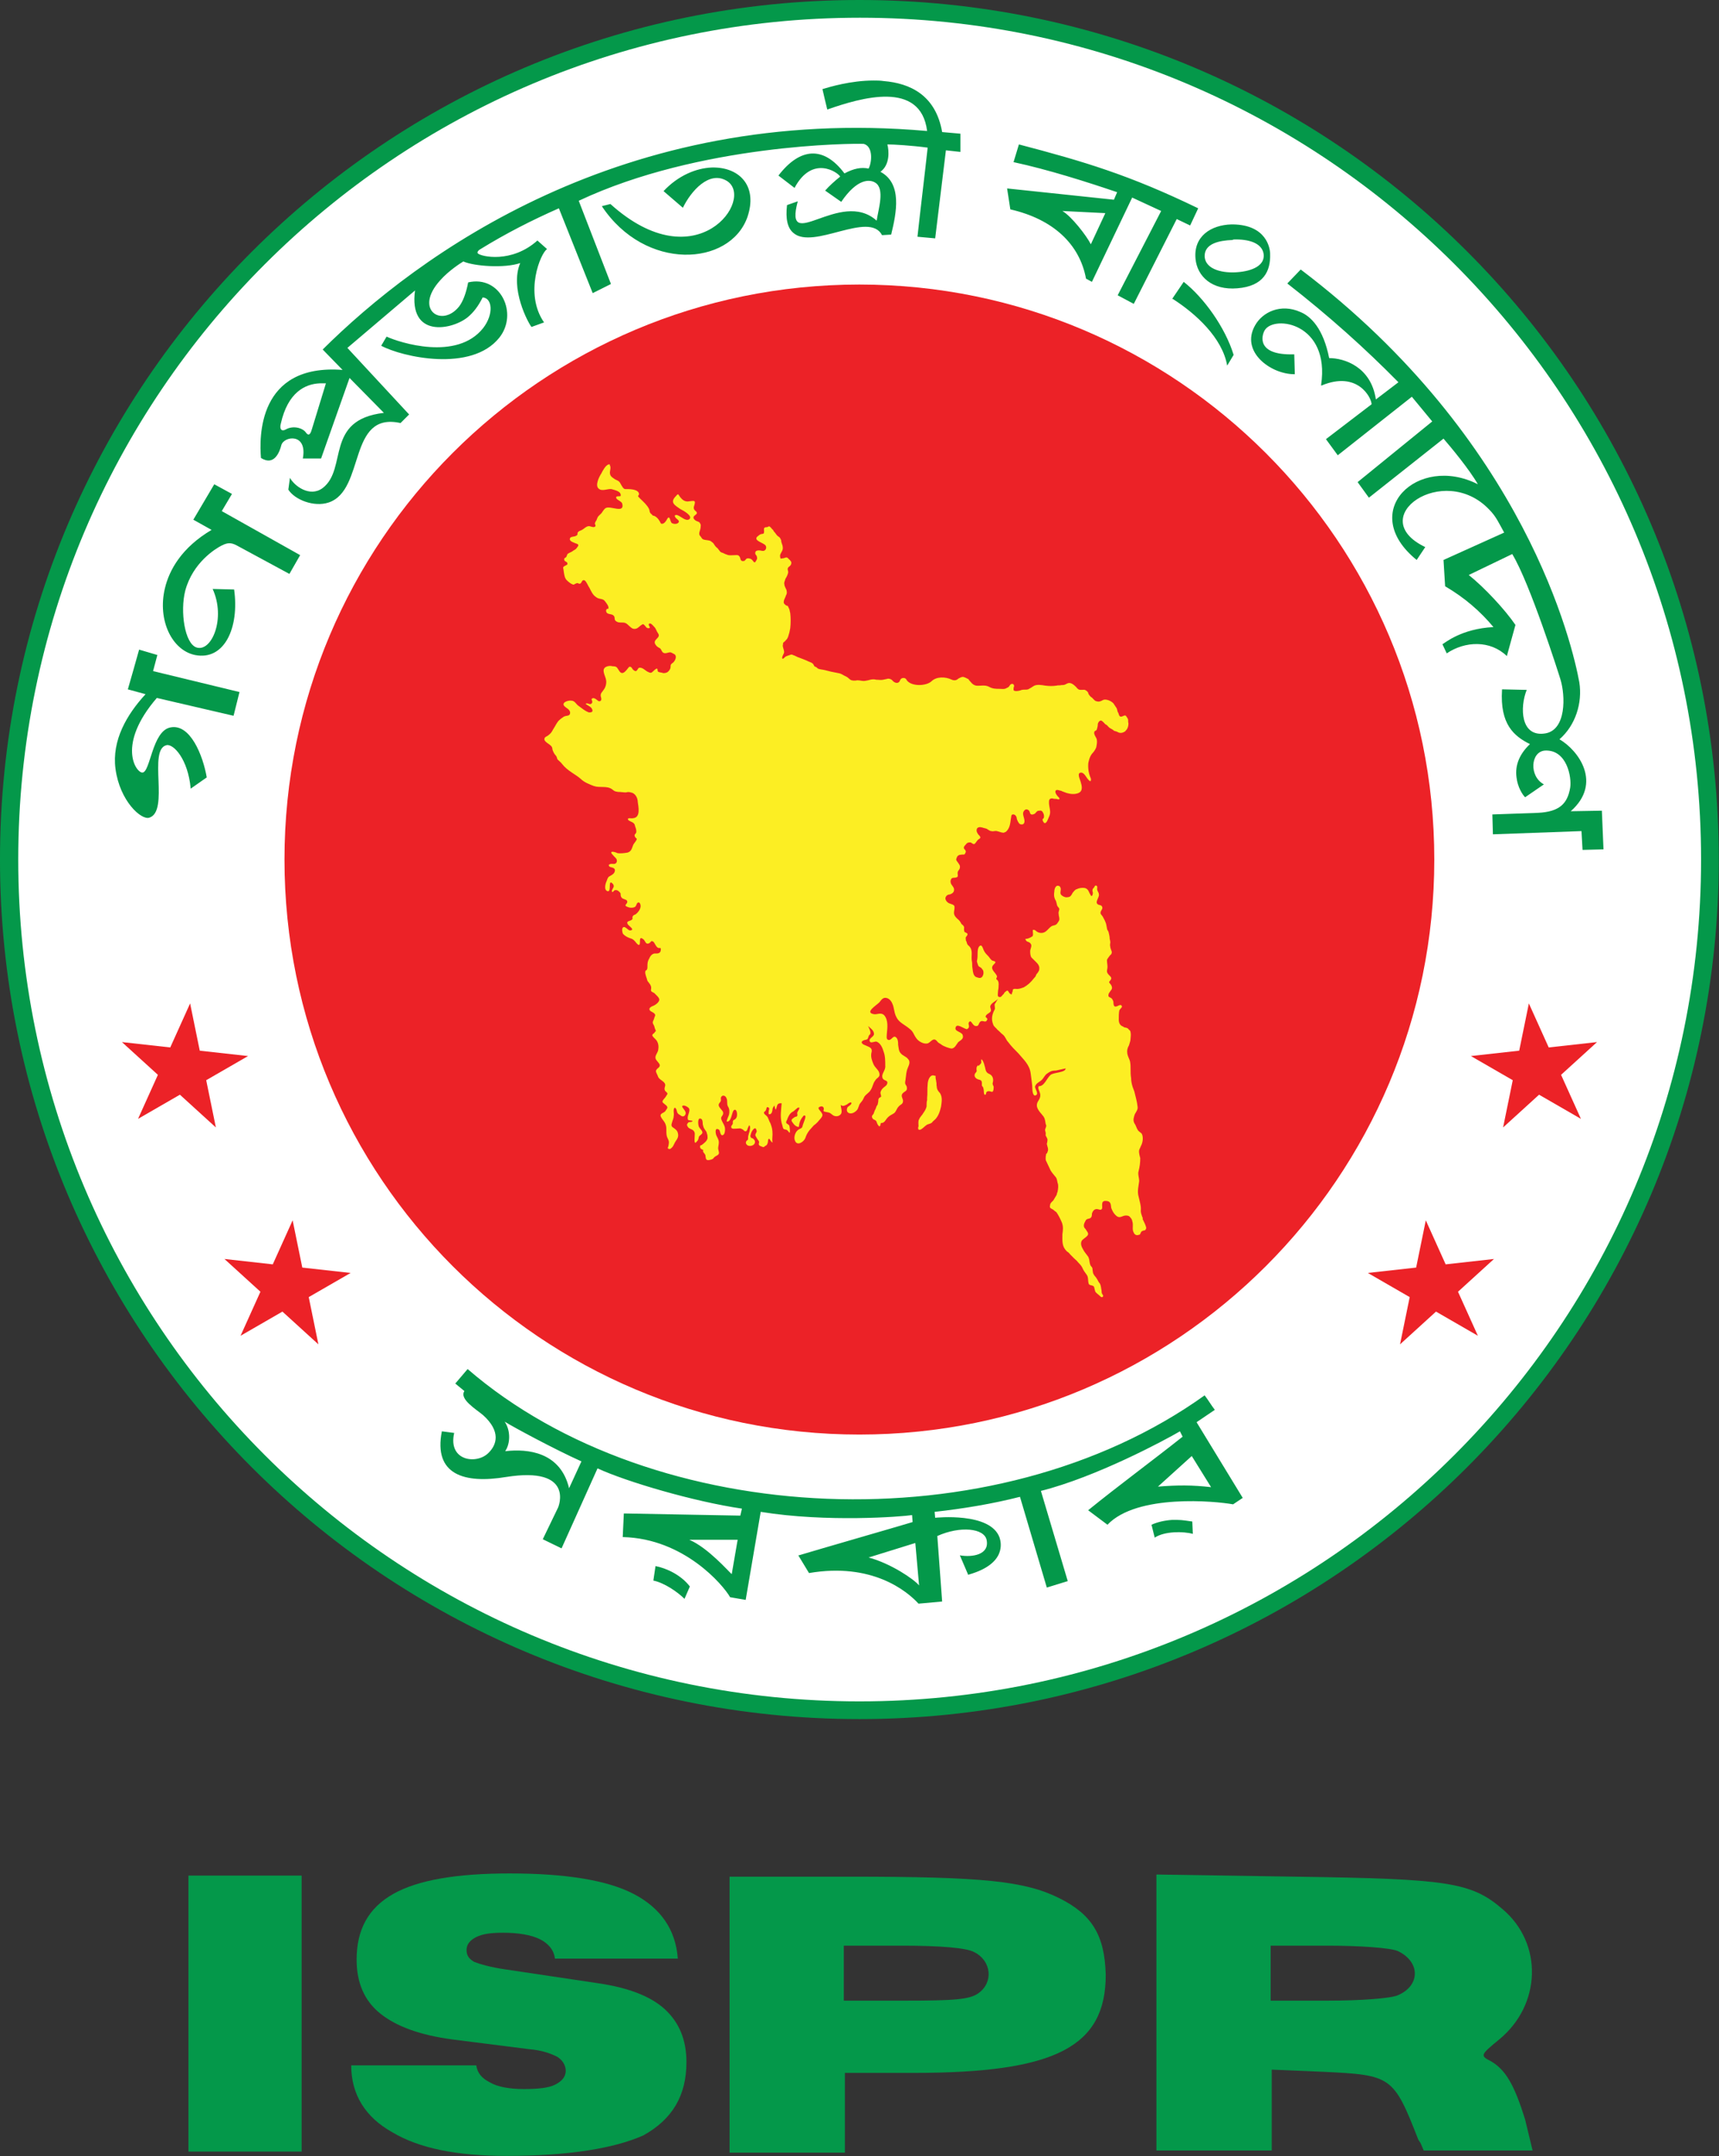
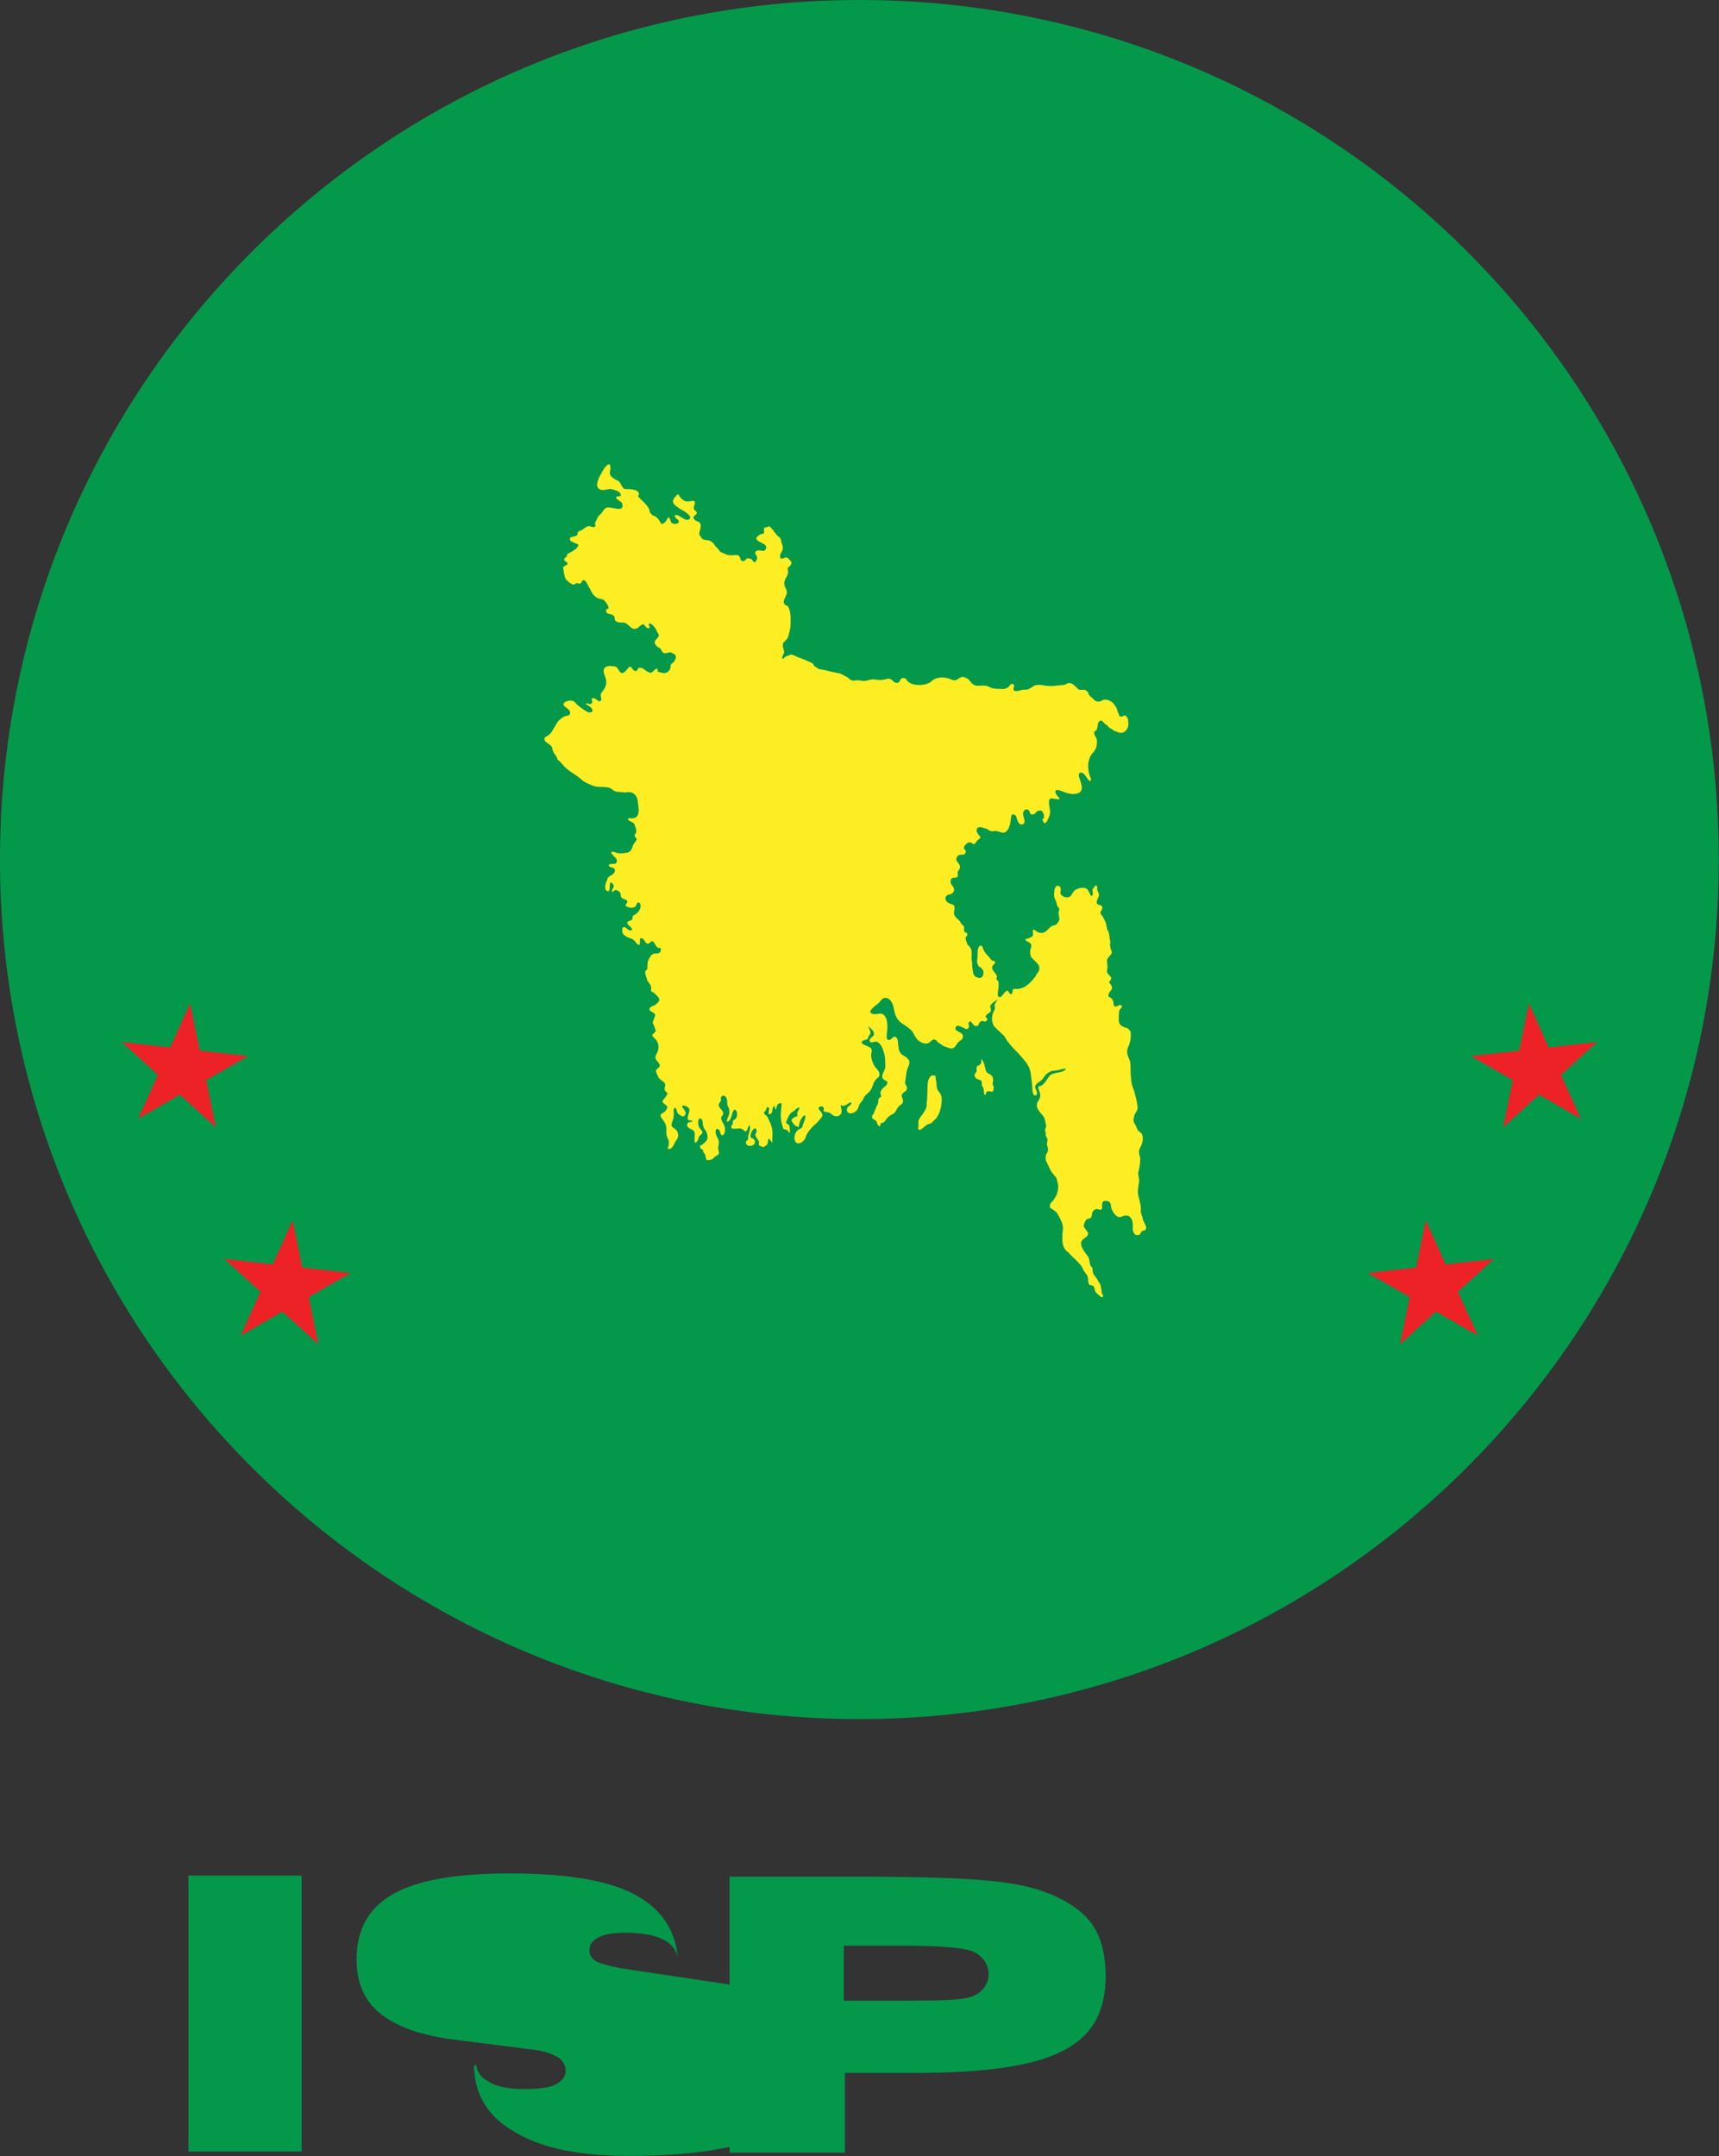
<svg xmlns="http://www.w3.org/2000/svg" xmlns:ns1="http://sodipodi.sourceforge.net/DTD/sodipodi-0.dtd" xmlns:ns2="http://www.inkscape.org/namespaces/inkscape" version="1.1" id="Layer_1" x="0px" y="0px" viewBox="0 0 79.739 100" xml:space="preserve" ns1:docname="ISPR.svg" width="79.739" height="100" ns2:version="1.0.2-2 (e86c870879, 2021-01-15)">
  <rect x="0" y="0" width="79.739" height="100" fill="#333333" stroke="none" />
  <defs id="defs79" />
  <ns1:namedview pagecolor="#ffffff" bordercolor="#666666" borderopacity="1" objecttolerance="10" gridtolerance="10" guidetolerance="10" ns2:pageopacity="0" ns2:pageshadow="2" ns2:window-width="1920" ns2:window-height="991" id="namedview77" showgrid="false" ns2:zoom="4.1" ns2:cx="79.734844" ns2:cy="99.97612" ns2:window-x="-9" ns2:window-y="-9" ns2:window-maximized="1" ns2:current-layer="Layer_1" />
  <style type="text/css" id="style48">
	.st0{fill-rule:evenodd;clip-rule:evenodd;fill:#04984A;}
	.st1{fill-rule:evenodd;clip-rule:evenodd;fill:#FFFFFF;}
	.st2{fill-rule:evenodd;clip-rule:evenodd;fill:#EC2227;}
	.st3{fill-rule:evenodd;clip-rule:evenodd;fill:#FCEE23;}
	.st4{fill:#04984A;}
</style>
  <g id="g74" transform="matrix(0.5,0,0,0.5,-0.008,-0.012)">
    <g id="layer1" transform="translate(-10.583,-10.583)">
      <g id="g38" transform="matrix(0.498,0,0,0.498,5.577,5.577)">
        <g id="g37">
          <g id="g5" transform="translate(337.482)">
            <path id="path1" class="st0" d="m -7.2,170.2 c 0,88.4 -71.7,160.1 -160.1,160.1 -88.4,0 -160.1,-71.7 -160.1,-160.1 0,-88.4 71.7,-160.1 160.1,-160.1 88.5,0 160.1,71.6 160.1,160.1 z" />
-             <path id="path4" class="st1" d="m -10.5,170.2 c 0,86.6 -70.2,156.8 -156.8,156.8 -86.6,0 -156.7,-70.2 -156.7,-156.8 0,-86.6 70.2,-156.8 156.8,-156.8 86.5,0 156.7,70.2 156.7,156.8 z" />
-             <path id="path5" class="st2" d="m -60.2,170.2 c 0,59.1 -47.9,107.1 -107.1,107.1 -59.2,0 -107.1,-47.9 -107.1,-107.1 0,-59.2 47.9,-107.1 107.1,-107.1 59.1,0 107.1,48 107.1,107.1 z" />
          </g>
-           <path id="path26" class="st0" d="m 172.8,25.1 c -4.2,0 -8.2,1.2 -9.5,1.6 0.3,1.3 0.6,2.6 0.9,3.8 6.3,-2.2 17.4,-5.5 18.6,4 -56.8,-5 -95,23.2 -112.6,40.7 L 73.9,79 C 58,77.8 58.4,91.7 58.7,95.4 c 2.5,1.6 3.5,-1.2 3.8,-2.4 0.5,-1.7 4.9,-2.3 4,2.5 h 3.4 l 5.3,-15 6.4,6.5 c -11.1,1.3 -6.7,10.4 -11.4,14 -2.4,1.8 -5.3,-0.4 -6.1,-1.9 l -0.3,2.2 c 1.2,1.9 4.8,3.3 7.5,2.4 6.9,-2.3 3.5,-17 13.4,-14.8 L 86.3,87.3 74.8,74.9 87.4,64.2 c -1.2,8.9 6.8,7.4 9.8,5 1.1,-0.9 2,-2.1 2.8,-3.7 1.8,0.1 2.1,3.1 0.1,5.7 -4.9,6.2 -15.6,2.7 -18,1.6 l -1,1.7 c 3.9,2.1 16.8,5 22,-1.5 3.6,-4.5 0.2,-11.7 -5.8,-10.3 -0.4,2.1 -1,3.6 -1.7,4.5 -3.2,4 -8.5,0.6 -3.5,-4.9 1.6,-1.8 3.8,-3.2 4.3,-3.5 2,0.9 7.7,1.3 10.6,0.3 -2,4.7 1.5,11.2 2.1,11.9 l 2.2,-0.8 h 0.1 v -0.1 c -3.7,-5.4 -0.6,-12.9 0.6,-13.6 l -1.8,-1.6 c -4.8,4.3 -10.5,3 -11.1,2.4 -0.2,-0.2 0.1,-0.6 0.5,-0.8 4.7,-2.9 9.6,-5.4 14.6,-7.6 l 6.3,15.8 3.4,-1.7 -6,-15.5 c 22.5,-10.6 51.2,-10.7 53.1,-10.6 1.8,0.5 1.5,3.5 0.9,4.6 -1.4,-0.3 -2.8,0 -4.5,0.9 -3.9,-5.2 -8.3,-4.8 -12.3,0.4 l 3,2.3 c 3.3,-6.2 8.1,-2.9 8.5,-2.1 -1,0.8 -2,1.7 -2.8,2.6 l 3,2.1 c 3,-4.4 5.3,-4.2 6.3,-3.6 1.9,1.1 0.6,5 0.3,7.1 -6.8,-6.1 -17.4,6.5 -14.7,-3.6 l -2,0.7 c -0.3,2.6 0.1,4.3 1.2,5.2 3.7,3.2 14.1,-4.2 16.5,0.4 l 1.7,-0.1 c 1,-4.1 2.1,-9.5 -2,-11.7 1.8,-1.3 1.6,-3.9 1.3,-5.1 1.1,0 4.5,0.2 7.5,0.6 -0.6,5.5 -1.3,11.1 -1.9,16.6 1.1,0.1 2.2,0.2 3.3,0.3 l 2,-16.4 c 0.9,0.1 1.8,0.2 2.7,0.3 V 35 l -3.4,-0.3 c -1.2,-6.9 -6,-9.1 -10.9,-9.5 -0.6,-0.1 -1.2,-0.1 -1.9,-0.1 z m 27.1,11.9 -1,3.3 c 6.5,1.4 13.7,3.7 19.3,5.6 l -0.6,1.4 C 211,46.6 204.3,45.9 197.7,45.2 l 0.6,3.9 c 7.9,1.8 12.9,6.4 14.1,12.9 l 1.1,0.6 7.5,-15.7 5.4,2.5 -8.1,15.7 3,1.6 8,-15.8 2.5,1.2 1.5,-3.2 C 220.5,42.7 212.1,40.2 199.9,37 Z m -56.7,4.3 c -0.2,0 -0.3,0 -0.5,0 -2.9,0.1 -6.3,1.5 -9,4.4 l 3.6,3.1 c 1.5,-3.1 4.9,-7 8.2,-5 5.3,3.3 -5.6,18.8 -21.7,4.3 l -1.6,0.4 c 8.1,12.2 23.8,11.2 27.1,2.1 2,-5.8 -1.4,-9.2 -6.1,-9.3 z m 64.8,8.1 8,0.4 -2.7,5.8 C 212.5,54 209.7,50.4 208,49.4 Z m 31.5,2.5 c -3.8,0.1 -7.1,2.2 -6.7,6.4 0.3,3.3 3.1,5.9 7.8,5.5 4.9,-0.4 6.2,-3.2 6.1,-6.4 0,-1.1 -0.7,-5.4 -6.9,-5.5 -0.1,0 -0.2,0 -0.3,0 z m 0.8,2.8 c 3.1,0 5,1 5.2,2.8 0.2,2.1 -2.2,3.1 -4.9,3.3 -2.3,0.2 -6,-0.3 -6.1,-3 0,-2.3 2.6,-2.9 5.2,-3 0.1,-0.1 0.3,-0.1 0.6,-0.1 z m 12.1,5.6 -2.5,2.6 c 7.7,6 14.5,12.1 20.7,18.4 l -4.2,3.2 c -0.9,-6.1 -5.9,-7.7 -8.7,-7.7 -1.1,-5.5 -3.4,-7.8 -5.4,-8.6 -3.6,-1.6 -7,0 -8.4,2.5 -2.8,4.9 2.9,9.1 7.3,9.1 h 0.1 l -0.1,-3.6 v -0.1 h -0.1 c -7,0.2 -6,-3.5 -5.4,-4.5 1.8,-2.9 12.2,-1.3 10.5,10.2 v 0.1 h 0.1 c 6.7,-2.8 9.3,2.3 9.3,3.5 l -8.5,6.5 2.2,3 13.8,-10.9 3.8,4.6 -13.9,11.3 2.1,2.9 13.9,-11 c 1.3,1.5 4.8,5.7 6.4,8.5 -11.2,-5.7 -22.5,5.1 -11.4,14.1 l 1.6,-2.4 c -11.5,-5.5 3.4,-15.9 11.9,-7 1.3,1.3 1.8,2.5 2.8,4.3 l -11.3,5.1 0.3,4.9 c 3.6,2.1 6.6,4.7 9,7.6 -6,0.3 -9.1,3 -9.5,3.2 l 0.8,1.7 c 3.4,-2.3 8.1,-2.5 11.2,0.5 l 1.6,-5.8 c -1.9,-2.8 -5.8,-7 -8.7,-9.3 l 8.1,-3.9 c 3.3,5.4 8.7,22.4 9,23.4 0.9,3 1.1,9.3 -2.8,10 -4.7,0.8 -4.8,-4.9 -3.5,-8.1 l -4.5,-0.1 h -0.1 v 0.1 c -0.4,6.4 2.2,8.6 5.2,10.1 -2,1.9 -2.8,4 -2.5,6.2 0.2,1.8 1.1,3.2 1.6,3.7 l 3.5,-2.4 c -2.8,-1.5 -2.5,-6.1 0.2,-6.3 4.1,-0.2 5,5 4.7,6.9 -0.5,3 -2,4.5 -6,4.7 l -8.5,0.3 0.1,3.7 16.5,-0.6 0.2,3.5 3.9,-0.1 -0.3,-7.2 -5.8,0.1 c 5.9,-5.2 1.5,-11.3 -2.1,-13.4 3,-2.6 4.3,-6.8 3.7,-10.6 -1.2,-6.6 -9.9,-45.1 -51.9,-76.9 z m -21.8,2.3 -2.1,3.1 v 0.1 h 0.1 c 4.2,2.7 9.2,7.2 10.1,12.4 l 1.2,-2 C 238.3,71 234.3,65.5 230.6,62.6 Z M 69.9,81.5 c 0.3,0 0.6,0 0.9,0 L 68.2,90 c -0.2,0.7 -0.5,1.5 -1.1,0.7 -0.6,-0.9 -2.4,-1.4 -3.8,-0.6 -0.7,0.4 -1.2,0 -0.9,-1.1 1.3,-5.8 4.5,-7.4 7.3,-7.5 0,0 0.1,0 0.2,0 z m -19.9,18.8 -3.9,6.6 3.4,1.9 c -5.6,3.3 -7.9,7.5 -8.7,10.9 -1.4,5.9 1.3,11.5 5.6,12.4 5.5,1.1 8.3,-5.1 7.3,-12.2 l -4,-0.1 c 2.5,5.5 -0.2,11.8 -3,10.9 -2.2,-0.7 -3.1,-6.7 -2.1,-10.6 1.4,-5.2 5.6,-7.8 6.8,-8.4 1,-0.5 1.7,-0.6 2.8,0 l 9.8,5.3 2,-3.5 -14.6,-8.2 1.9,-3.2 z m -14,30.8 c -0.7,2.5 -1.4,5 -2.1,7.4 l 3.3,0.9 c -3.5,3.8 -6.3,8.6 -5.6,13.9 0.8,6 4.8,9.6 6.3,9.1 3.8,-1.2 -0.3,-12.7 3.2,-13.5 1.3,-0.3 4,2.6 4.5,8 v 0.1 l 3,-2.1 c -0.7,-4.1 -3.1,-10.1 -6.8,-9.3 -3.4,0.7 -3.7,8.4 -5.2,8.4 -1.2,0 -4.8,-5.2 2.7,-13.9 l 14.2,3.3 h 0.1 l 1.1,-4.4 -16.1,-3.9 0.8,-3 z m 61.2,134 -2.3,2.7 1.7,1.4 c -1,1.5 2.2,3.4 3.5,4.5 3.3,3 2.6,5.5 0.9,7.1 -2.2,2.1 -7.5,1.4 -6.3,-3.8 l -2.3,-0.3 c -1.6,8.1 4.2,9.8 12,8.5 12.7,-2 9.8,5.5 9.6,5.8 l -2.8,5.8 3.5,1.7 6.7,-14.9 c 5.4,2.5 18,6.2 26.9,7.5 l -0.3,1.3 -21.6,-0.4 h -0.1 l -0.2,4.3 v 0.1 h 0.1 c 11.3,0.3 18.6,8.9 19.9,11.2 l 2.9,0.5 2.8,-16.4 c 12.3,2 26.3,0.9 28.2,0.6 l 0.1,1.3 c -0.9,0.3 -18.6,5.4 -21.2,6.2 h -0.1 l 2,3.3 c 11.7,-2 18.2,3.3 20.4,5.7 l 4.4,-0.4 -0.9,-12.2 c 4.2,-1.9 8.8,-1.5 9.2,0.8 0.5,2.7 -2.7,3.2 -5,2.8 l 1.5,3.5 v 0.1 h 0.1 c 7.1,-2 6.1,-6 5.8,-6.9 -1.7,-4.8 -11.9,-3.7 -12,-3.7 l -0.1,-1.1 c 5.4,-0.6 10.8,-1.5 15.9,-2.8 l 5,16.9 3.9,-1.2 -5,-16.8 c 10.3,-2.6 23,-9.4 25.9,-11.1 l 0.5,1 c -5.8,4.6 -11.8,9 -17.6,13.7 l 3.6,2.7 c 5.5,-5.8 20.2,-4.4 23.4,-3.8 l 1.8,-1.2 -8.6,-14.1 3.4,-2.3 c -0.7,-0.9 -1.2,-1.8 -1.9,-2.7 -39.1,28 -102.7,25 -137.3,-4.9 z m 6.9,9.8 c 1.6,1 9.2,5.1 14.3,7.4 l -2.3,5 c -1.6,-6.7 -7.6,-7.4 -11.9,-6.9 1,-1.5 1,-3.9 -0.1,-5.5 z m 128,6.4 3.6,5.8 c -3.5,-0.4 -6.2,-0.4 -9.9,-0.1 z m -2.7,11.9 c -0.3,0 -0.7,0 -1,0 -1.4,0.1 -2.7,0.4 -3.8,0.9 l 0.6,2.4 c 1.8,-1.2 5.3,-1.2 7.1,-0.7 l -0.1,-2.3 c -0.8,-0.1 -1.8,-0.3 -2.8,-0.3 z m -90.9,3.7 h 9 l -1.1,6.4 c -0.6,-0.5 -4.4,-4.9 -7.9,-6.4 z m 42.1,0.6 0.7,7.9 c -1,-1.2 -5.3,-4.1 -9.4,-5.2 z m -48.4,4.3 -0.4,2.7 c 2,0.4 4.5,2.1 5.8,3.4 l 1,-2.3 c -1.6,-2.1 -4.3,-3.4 -6.4,-3.8 z" />
          <path id="path36" class="st2" d="m 45.5,197 -3.7,8.2 -9,-1 6.7,6.1 -3.7,8.2 7.8,-4.5 6.7,6.1 -1.8,-8.8 7.8,-4.5 -9,-1 z m 249.4,0 -1.8,8.8 -9,1 7.8,4.5 -1.8,8.8 6.7,-6.1 7.8,4.5 -3.7,-8.2 6.7,-6.1 -9,1 z m -230.3,40.4 -3.7,8.2 -9,-1 6.7,6.1 -3.7,8.2 7.8,-4.5 6.7,6.1 -1.8,-8.8 7.8,-4.5 -9,-1 z m 211.1,0 -1.8,8.8 -9,1 7.8,4.5 -1.8,8.8 6.7,-6.1 7.8,4.5 -3.7,-8.2 6.7,-6.1 -9,1 z" />
        </g>
        <path id="path38" class="st3" d="m 123.5,96.6 c -0.6,0.1 -1.2,1.3 -1.4,1.7 -0.4,0.6 -1.2,2.2 -0.5,2.8 0.6,0.6 1.7,0 2.4,0.1 0.6,0.2 1.9,0.4 1.7,1.3 -0.3,0.1 -1,-0.1 -0.8,0.4 0.1,0.3 1,0.6 1.1,1 0.5,1.9 -2.1,0.4 -3,0.8 -0.3,0.1 -0.6,0.6 -0.8,0.9 -0.2,0.3 -0.6,0.5 -0.8,0.9 -0.1,0.2 -0.1,0.3 -0.2,0.5 -0.2,0.3 -0.2,0.3 -0.3,0.6 0,0.1 0.2,0.4 0.1,0.5 -0.2,0.4 -0.9,0 -1.2,0 -0.5,0 -0.9,0.5 -1.3,0.7 -0.4,0.2 -0.6,0.2 -0.8,0.5 -0.1,0.3 0.1,0.4 -0.3,0.6 -0.3,0.2 -0.9,0.1 -1.1,0.4 -0.3,0.6 0.6,0.8 1,1 l 0.3,0.1 c 0.4,0.2 0.2,0.4 -0.1,0.8 -0.2,0.3 -0.6,0.4 -0.8,0.6 -0.1,0.1 -0.7,0.3 -0.9,0.5 -0.1,0.2 -0.1,0.3 -0.2,0.5 -0.1,0.2 -0.4,0.2 -0.4,0.4 -0.1,0.6 0.6,0.4 0.6,0.9 0.1,0.3 -0.9,0.4 -0.8,0.8 0.1,0.4 0.1,0.8 0.2,1.2 0.1,0.4 0.1,0.7 0.5,1.1 0.3,0.3 0.9,0.8 1.3,0.8 0.1,-0.1 0.3,-0.2 0.6,-0.3 0.2,0 0.3,0.2 0.6,0.1 0.3,-0.2 0.3,-0.8 0.8,-0.6 0.4,0.3 0.6,1 0.9,1.4 0.3,0.6 0.6,1.3 1.2,1.7 0.6,0.5 1.3,0.2 1.7,0.8 0.3,0.4 0.8,1 0.6,1.4 -0.5,-0.1 -0.5,0.6 -0.2,0.8 0.4,0.3 1,0.1 1.3,0.6 0.2,0.3 -0.1,0.7 0.5,1 0.5,0.3 1.2,0 1.7,0.3 0.4,0.2 0.8,0.8 1.3,1 0.8,0.2 1.1,-0.4 1.6,-0.7 0.3,-0.2 0.3,-0.2 0.6,0.1 0.2,0.2 0.3,0.5 0.6,0.5 0.8,0.1 -0.1,-0.6 0.2,-0.8 0.3,-0.3 0.8,0.4 1,0.6 0.3,0.3 0.4,0.8 0.7,1.2 0.6,0.9 -1.3,1.1 -0.4,2.2 0.2,0.3 0.5,0.4 0.8,0.6 0.2,0.2 0.3,0.7 0.6,0.8 0.4,0.2 0.8,-0.1 1.3,-0.1 0.3,0.1 0.6,0.3 0.8,0.4 0.4,0.4 0.1,1.1 -0.3,1.5 -0.4,0.3 -0.5,0.3 -0.5,0.9 0,0.3 -0.4,0.9 -0.8,1 -0.3,0.1 -0.6,0.1 -0.8,0 -0.5,-0.1 -0.8,-0.1 -0.8,-0.4 0,-0.4 -0.1,-0.6 -0.8,0.1 -0.4,0.4 -0.5,0.4 -1.1,0.1 -0.4,-0.2 -1,-0.9 -1.6,-0.7 -0.2,0.1 -0.3,0.6 -0.6,0.6 -0.1,0 -0.3,-0.1 -0.4,-0.2 -0.3,-0.2 -0.3,-0.7 -0.8,-0.6 -0.4,0.4 -1.2,1.9 -1.9,0.7 -0.4,-0.6 -0.4,-0.8 -1.2,-0.8 -0.3,-0.1 -0.8,-0.1 -1.2,0.1 -1,0.5 -0.1,1.7 0,2.5 0.1,0.6 -0.1,1.3 -0.4,1.7 -0.3,0.5 -0.7,0.7 -0.6,1.3 0.1,0.3 0.3,1 -0.4,0.9 -0.2,-0.1 -0.9,-0.9 -1.3,-0.4 -0.1,0.1 0.4,0.6 -0.1,0.9 -0.3,0.2 -0.8,-0.3 -1,0 0.3,0.3 1,0.5 1.2,1 0.2,0.5 -0.1,0.6 -0.6,0.6 -0.8,-0.3 -1.2,-0.7 -1.9,-1.2 -0.5,-0.3 -0.7,-1 -1.4,-1 -0.6,-0.1 -2,0.4 -1.2,1.1 0.3,0.3 0.9,0.5 1,1.1 0,0.8 -0.7,0.5 -1.2,0.8 -0.3,0.2 -0.6,0.4 -1,0.8 -0.4,0.5 -0.6,1 -1,1.6 -0.2,0.4 -0.4,0.7 -0.8,1 -0.3,0.3 -0.8,0.3 -0.8,0.8 0,0.3 0.4,0.6 0.7,0.8 0.4,0.3 0.8,0.5 0.8,1.1 0.1,0.3 0.3,0.8 0.6,1.1 0.3,0.3 0.2,0.6 0.4,0.8 0.3,0.3 0.6,0.5 0.8,0.8 1,1.3 2.5,1.9 3.5,2.8 0.6,0.6 1.6,1 2.4,1.3 1.2,0.4 2.4,-0.1 3.4,0.6 0.4,0.3 0.4,0.4 1.1,0.5 0.6,0 1,0.1 1.5,0.1 0.3,-0.1 0.6,-0.1 0.9,0 0.8,0.1 1.3,1 1.3,1.8 0.1,0.8 0.6,2.9 -0.9,3 -0.3,0.1 -1.1,-0.2 -0.9,0.3 0.1,0.2 0.8,0.4 1,0.6 0.3,0.3 0.2,0.3 0.3,0.6 0.1,0.3 0.3,0.7 0.2,1.2 -0.1,0.2 -0.3,0.3 -0.3,0.5 0,0.2 0.2,0.5 0.4,0.6 0.1,0.3 -0.6,0.9 -0.7,1.3 -0.2,0.5 -0.3,1.1 -1,1.3 -0.5,0.1 -1.4,0.2 -1.9,0.1 -0.6,-0.3 -1.7,-0.5 -0.8,0.4 0.3,0.4 0.8,0.6 0.7,1.2 -0.3,0.8 -1,0.1 -1.5,0.6 0,0.6 0.8,0.3 1.1,0.8 0.1,0.2 0,0.6 -0.2,0.8 -0.3,0.3 -0.6,0.4 -0.9,0.6 -0.2,0.2 -0.3,0.5 -0.4,0.8 -0.2,0.4 -0.6,1.7 0.2,1.9 0.7,0.1 0.1,-1.9 0.7,-1.6 0.3,0.2 0.6,0.6 0.3,1 -0.1,0.2 -0.3,0.5 -0.2,0.7 0.2,0.2 0.3,-0.3 0.6,-0.3 0.4,-0.1 0.8,0.3 1,0.6 0,0.3 0,0.6 0.2,0.8 0.2,0.3 0.9,0.3 1,0.6 0.3,0.6 -1,0.8 0.3,1.2 0.3,0.1 0.7,0.1 1,0 0.4,-0.1 0.4,-0.5 0.6,-0.8 0.5,-0.4 0.7,0.4 0.6,0.8 -0.1,0.5 -0.5,1 -0.9,1.3 -0.4,0.2 -0.4,0.1 -0.6,0.5 0,0.3 0.1,0.3 -0.1,0.5 -0.3,0.3 -1.1,0.2 -0.8,0.8 0.1,0.3 1.5,1.1 0.5,1.2 -0.4,0.1 -1,-1 -1.4,-0.5 -0.2,0.2 -0.1,1 0.1,1.2 0.4,0.4 0.8,0.6 1.4,0.8 0.4,0.1 0.7,0.4 1,0.8 0.4,0.5 0.7,0.6 0.7,-0.1 0,-0.6 0,-1.1 0.7,-0.5 0.3,0.3 0.4,1 1,0.7 0.4,-0.2 0.3,-0.6 0.8,-0.3 0.3,0.3 0.4,0.8 0.8,1.1 0.3,0.2 0.6,-0.1 0.6,0.3 0,0.9 -0.7,0.8 -1.2,0.8 -0.5,0.1 -0.8,0.5 -1,1 -0.3,0.5 -0.3,0.9 -0.3,1.4 0,0.3 0,0.4 -0.1,0.6 -0.1,0.2 -0.3,0.1 -0.3,0.4 -0.1,0.4 0.3,1.2 0.4,1.7 0.3,0.4 0.7,0.8 0.7,1.3 0,0.3 -0.1,0.4 0,0.6 0.1,0.2 0.6,0.3 0.7,0.5 0.3,0.3 0.9,0.8 0.8,1.2 -0.1,0.4 -0.6,0.8 -1,1 -0.3,0.1 -1,0.4 -0.8,0.8 0.1,0.3 0.6,0.4 0.8,0.6 0.4,0.3 0.2,0.6 0.1,0.8 -0.1,0.6 -0.5,0.8 -0.2,1.3 0.2,0.3 0.2,0.5 0.3,0.8 0.1,0.3 0.3,0.4 0,0.6 -0.1,0.3 -0.4,0.3 -0.5,0.6 0,0.3 0.6,0.7 0.8,1 0.4,0.6 0.4,1.2 0.3,1.8 -0.1,0.5 -0.6,1 -0.5,1.5 0.1,0.5 0.7,0.8 0.8,1.3 0,0.5 -0.5,0.5 -0.7,1 -0.1,0.3 0.3,0.8 0.4,1.2 0.3,0.6 1.2,0.8 1.3,1.4 0.1,0.3 -0.3,0.7 0,1.2 0.7,0.6 0.4,0.5 0.1,1.1 -0.2,0.3 -0.6,0.6 -0.6,0.9 0,0.3 0.8,0.6 0.9,1 0.1,0.2 -0.3,0.6 -0.4,0.8 -0.4,0.4 -1.2,0.4 -0.7,1.2 0.3,0.5 0.6,0.7 0.8,1.3 0.3,0.8 -0.1,1.7 0.4,2.6 0.3,0.6 0.2,0.8 0.1,1.4 0,0.1 -0.3,0.4 0.1,0.5 0.2,0.1 0.4,-0.1 0.6,-0.3 0.3,-0.3 0.4,-0.8 0.7,-1.2 0.3,-0.4 0.5,-0.8 0.4,-1.3 -0.1,-0.6 -0.4,-0.8 -0.8,-1.1 -0.5,-0.3 -0.5,-0.5 -0.3,-1.1 0.1,-0.4 0.3,-0.7 0.3,-1.2 0.1,-0.4 -0.2,-1.2 0.2,-1.5 0.6,0.4 0.1,1 1,1.4 0.3,0.3 0.8,0.4 1,-0.2 0.2,-0.6 -0.8,-1.2 -0.6,-1.5 0.3,-0.3 1.3,0.3 1.3,0.6 0.1,0.5 -0.3,1.1 -0.3,1.6 0,0.2 0,0.3 0.1,0.4 0,0.1 0.8,0.1 0.8,0.2 -0.1,0.3 -0.7,0.1 -0.8,0.3 -0.3,0.3 -0.3,0.5 0,0.9 0.4,0.4 1,0.3 1.2,1 0.1,0.3 -0.3,2.6 0.4,1.6 0.3,-0.2 0.3,-0.6 0.4,-0.9 0.1,-0.2 0.4,-0.3 0.6,-0.6 0.2,-0.4 -0.4,-0.8 -0.6,-1.2 -0.2,-0.4 -0.3,-1.9 0.4,-1.5 0.3,0.1 0.3,0.8 0.3,1 0.1,0.3 0.1,0.6 0.4,1 0.2,0.3 0.3,0.3 0.4,0.8 0.1,0.2 0.1,0.6 0.1,0.8 -0.1,0.5 -0.6,0.9 -1,1.2 -0.2,0.2 -0.4,0 -0.4,0.4 0,0.4 0.4,0.5 0.6,0.6 -0.2,0.4 0.3,0.6 0.4,1 0.1,0.6 0,1.1 1,0.8 0.3,-0.1 0.4,-0.1 0.6,-0.4 0.2,-0.2 0.4,-0.3 0.6,-0.4 0.5,-0.3 0.3,-0.6 0.2,-1.1 -0.1,-0.4 0.1,-0.8 0.1,-1.3 0,-0.6 -0.3,-0.9 -0.5,-1.4 -0.1,-0.3 -0.3,-1.5 0.5,-1 0.3,0.1 0.2,1.3 0.8,1 0.4,-0.2 0.4,-1.2 0.3,-1.5 -0.1,-0.4 -0.4,-0.8 -0.6,-1.3 -0.3,-0.7 0.4,-0.7 0.3,-1.4 -0.1,-0.4 -0.6,-0.7 -0.8,-1.2 -0.1,-0.4 0.1,-0.5 0.3,-0.8 0.2,-0.3 0,-0.5 0.1,-0.8 0.2,-0.5 0.8,-0.4 1,0.1 0.3,0.6 0,1 0.3,1.6 0.3,0.4 0.3,1 0.2,1.5 0,0.1 -0.6,1.3 -0.4,1.3 0.8,0.1 0.9,-1.5 1.2,-2 0.6,-0.8 1,1 0.4,1.5 -0.3,0.3 -0.4,0.1 -0.5,0.5 v 0.4 c -0.1,0.3 -0.3,0.3 -0.3,0.6 0,0.5 0.8,0.3 1.2,0.3 0.3,0 0.5,-0.1 0.8,0.1 0.3,0.1 0.4,0.4 0.6,0.4 0.4,0.1 0.4,-0.5 0.6,-0.8 0.1,-0.3 0.2,-0.4 0.3,-0.1 0.1,0.6 -0.2,1.2 -0.3,1.7 -0.1,0.2 0,0.6 -0.1,0.8 -0.1,0.1 -0.3,0.2 -0.3,0.3 -0.1,0.2 -0.1,0.4 0.1,0.6 0.3,0.4 1.3,0.3 1.5,-0.3 0.1,-0.3 0,-0.5 -0.2,-0.7 -0.2,-0.3 -0.5,-0.1 -0.6,-0.5 -0.1,-0.1 0.1,-0.5 0.1,-0.6 0.1,-0.4 0.8,-1.5 1,-0.6 0.2,0.3 -0.2,0.6 -0.2,0.9 0,0.2 0.3,0.6 0.4,0.8 0.2,0.3 0.3,0.3 0.3,0.6 -0.1,0.3 -0.1,0.4 0.1,0.6 0.8,0.3 0.6,0.4 1.1,0 0.3,-0.1 0.3,-0.3 0.4,-0.5 0.1,-0.3 0,-0.8 0.3,-0.8 0.1,0.1 0.4,0.7 0.6,0.7 -0.1,-0.5 0,-1 0,-1.5 0,-0.9 -0.1,-1.3 -0.4,-2.1 -0.2,-0.3 -0.3,-0.7 -0.5,-1.1 -0.1,-0.2 -0.4,-0.4 -0.6,-0.6 -0.2,-0.4 -0.1,-0.3 0.2,-0.6 0.2,-0.3 0.1,-0.5 0.3,-0.7 0.5,0.1 0.4,0.3 0.3,0.7 0,0.3 -0.2,0.8 0.3,0.6 0.3,-0.1 0.4,-0.7 0.4,-0.9 0,-0.2 0.4,-1 0.4,-0.4 l -0.1,-0.6 c 0.1,0.3 0.1,0.8 0.3,1.1 0.3,-0.6 0.1,-1.3 1.1,-1.2 -0.1,1.3 -0.3,2.4 0,3.7 0.1,0.2 0.2,0.8 0.3,1 0.3,0.3 0.5,0.1 0.7,0.3 0.2,0.1 0.3,0.4 0.5,0.5 0.1,-0.3 0,-1.2 -0.1,-1.4 -0.4,-0.4 -0.8,-0.3 -0.4,-1 0.2,-0.6 0.5,-1.2 1,-1.5 0.3,-0.1 0.9,-0.8 1.1,-0.8 0.6,-0.1 -0.3,0.8 -0.2,1.1 0.1,0.4 0,0.6 -0.3,0.6 -0.3,0.1 -0.3,0.2 -0.5,0.3 -0.4,0.3 -0.3,0.5 0.1,1 0.2,0.3 0.6,0.6 1,0.6 0.1,-0.9 0.3,-1.4 0.9,-2.1 0.8,-0.3 -0.1,1.4 -0.2,1.9 -0.1,0.6 -0.5,0.4 -1,0.9 -0.4,0.4 -0.7,1.3 -0.4,1.9 0.4,1 1.6,0.2 1.9,-0.5 0.2,-0.6 0.4,-1 0.8,-1.5 0.3,-0.3 0.5,-0.6 0.8,-0.9 0.3,-0.2 0.5,-0.4 0.7,-0.6 0.2,-0.3 0.9,-0.9 0.9,-1.3 0,-0.6 -1.1,-1.2 -0.6,-1.5 0.7,-0.4 1,0.2 0.8,0.6 -0.1,0.3 0.5,0.3 0.9,0.4 0.4,0.1 0.4,0.2 0.7,0.4 0.4,0.4 1.3,0.5 1.7,-0.2 0.2,-0.5 -0.1,-1.2 -0.1,-1.6 0.4,0.3 0.6,0.2 1.2,-0.1 0.1,-0.1 0.6,-0.5 0.8,-0.3 0.1,0.3 -0.6,0.7 -0.7,0.8 -0.5,0.9 0.3,1.5 1.2,1 0.8,-0.5 0.7,-0.8 1,-1.5 0.3,-0.5 0.5,-0.5 0.8,-1.2 0.2,-0.6 1,-0.9 1.3,-1.5 0.4,-0.6 0.4,-1.2 0.8,-1.7 0.3,-0.6 1,-0.6 0.8,-1.4 -0.1,-0.6 -0.8,-1 -1.1,-1.7 -0.3,-0.7 -0.5,-1.3 -0.4,-2 0.3,-1 -0.2,-1.1 -1.1,-1.5 -0.9,-0.3 -0.9,-0.8 -0.1,-1 0.7,-0.1 0.5,-0.3 0.8,-0.9 0.6,-0.3 -0.1,-1.4 -0.2,-1.7 0.4,0.4 1.1,0.8 1.1,1.5 0,0.5 -1,0.8 -0.8,1.3 0.1,0.5 0.8,0.1 1.2,0.1 0.8,0.2 1.2,1.2 1.4,1.9 0.3,0.8 0.3,1.7 0.3,2.6 0.1,0.9 -0.8,1.5 -0.5,2.3 0.2,0.6 1.2,0.3 0.8,1.2 -0.2,0.4 -1,0.6 -1.2,1.5 0,0.3 0.2,0.6 0.1,0.8 -0.1,0.1 -0.3,0.1 -0.4,0.3 -0.1,0.1 -0.1,0.4 -0.1,0.5 0,0.2 -0.1,0.4 -0.1,0.6 -0.1,0.2 -0.3,0.4 -0.3,0.6 -0.1,0.1 -0.1,0.4 -0.2,0.4 l -0.3,0.8 c -0.3,0.3 -0.4,0.5 -0.1,0.9 0.2,0.2 0.6,0.2 0.7,0.6 0.1,0.2 0.1,0.4 0.3,0.6 0.3,0.3 0.1,0.3 0.4,0 0,-0.1 0,-0.3 0.1,-0.4 0.1,-0.1 0.3,0 0.4,-0.1 0.4,-0.2 0.5,-0.6 0.9,-1 0.4,-0.4 0.8,-0.5 1.2,-0.8 0.4,-0.4 0.4,-0.8 0.8,-1.2 0.3,-0.4 0.9,-0.4 0.8,-1.2 -0.1,-0.4 -0.4,-0.8 -0.1,-1.2 0.4,-0.5 1,-0.4 0.8,-1.3 -0.1,-0.3 -0.3,-0.4 -0.3,-0.7 0,-0.3 0.1,-0.6 0.1,-0.8 0.1,-0.7 0.1,-1.3 0.4,-2 0.3,-0.7 0.5,-1.2 0,-1.7 -0.3,-0.4 -1,-0.6 -1.3,-1 -0.4,-0.4 -0.4,-1 -0.5,-1.6 0,-0.4 0,-1.3 -0.6,-1.5 -0.4,-0.1 -0.7,0.7 -1.2,0.6 -0.5,-0.1 -0.3,-0.8 -0.3,-1.2 0.1,-1 0.3,-2.5 -0.5,-3.4 -0.6,-0.6 -1.3,-0.1 -1.9,-0.2 -1.8,-0.3 0.4,-1.6 1,-2.2 0.4,-0.5 0.7,-1 1.4,-0.8 0.4,0.1 0.8,0.5 1,1 0.4,0.8 0.3,1.7 0.8,2.6 0.5,1 1.6,1.4 2.4,2.1 0.8,0.6 0.7,1 1.3,1.8 0.4,0.6 1.5,1.2 2.2,0.9 0.6,-0.3 1,-1.2 1.7,-0.3 0.2,0.3 0.6,0.4 0.8,0.6 0.4,0.3 1.5,0.7 1.9,0.7 0.6,-0.1 0.8,-0.7 1.2,-1.2 0.5,-0.4 1.1,-0.6 0.8,-1.4 -0.4,-0.6 -1.5,-0.6 -1.3,-1.3 0.2,-0.9 1.5,0.2 2.1,0.3 0.8,-0.4 0.1,-0.9 0.4,-1.3 0.4,-0.6 0.6,0.6 1.2,0.7 0.7,0.1 0.5,-0.4 0.9,-0.8 0.5,-0.4 1,0.4 1.3,-0.4 0.1,-0.3 -0.4,-0.4 -0.3,-0.6 0.1,-0.3 0.3,-0.4 0.6,-0.6 0.8,-0.5 0.1,-0.9 0.3,-1.4 0.3,-0.6 1,-0.8 1.6,-1.4 -0.4,0.3 -0.6,0.9 -0.8,1.1 -0.1,0.2 0.1,0.7 0,1 -0.5,0.9 -0.7,1.8 -0.3,2.8 0.1,0.4 0.6,0.7 0.8,1 0.4,0.3 0.6,0.6 1,0.9 0.5,0.4 0.6,1 1,1.4 0.6,0.8 1.2,1.4 1.9,2.1 1,1.2 2.1,2.1 2.3,3.8 0.1,0.9 0.3,2 0.3,2.8 0,0.3 0.1,1.7 0.8,1.1 0.3,-0.3 -0.3,-1.1 -0.3,-1.5 0.2,-0.7 0.8,-0.8 1.3,-1.3 0.3,-0.3 0.5,-0.8 0.9,-1.1 0.6,-0.4 0.8,-0.6 1.7,-0.6 l 1.8,-0.4 c 0,0.8 -2.1,0.7 -2.8,1.2 -0.7,0.6 -1.2,2.2 -2.2,2.1 -0.4,0.7 0.8,1.3 0,2.6 -0.7,1 -0.3,1.7 0.6,2.7 0.1,0.2 0.3,0.3 0.3,0.4 0.3,0.4 0.3,1 0.4,1.4 0.2,0.3 0,0.6 -0.1,0.9 -0.1,0.3 0.1,0.5 0.1,0.8 0,0.2 -0.1,0.4 0.1,0.6 0.1,0.3 0.3,0.4 0.2,0.8 0,0.3 -0.1,0.4 -0.1,0.6 0.1,0.5 0.4,1 0.1,1.5 0,0.2 -0.1,0.2 -0.2,0.3 -0.1,0.1 0,0.3 -0.1,0.4 0,0.3 -0.1,0.7 0.1,1 l 0.8,1.7 c 0.3,0.5 0.6,0.8 1,1.3 0.2,0.3 0.2,0.6 0.3,1 0.2,0.5 0.1,1.1 0,1.7 -0.1,0.1 -0.1,0.4 -0.2,0.6 -0.2,0.3 -0.4,0.7 -0.6,1 -0.2,0.2 -0.6,0.5 -0.6,0.9 -0.1,0.3 0,0.5 0.2,0.6 0.2,0.1 0.4,0.2 0.6,0.4 0.1,0.1 0.3,0.2 0.4,0.3 0.4,0.6 0.7,1.2 1,1.9 0.3,0.8 0.2,1.4 0.1,2.2 0,1 -0.1,2 0.5,2.8 0.1,0.1 0.3,0.4 0.5,0.5 0.2,0.1 0.3,0.3 0.5,0.5 l 0.7,0.7 c 0.3,0.3 0.5,0.4 0.7,0.7 0.3,0.3 0.6,0.6 0.8,1 0.2,0.5 0.5,0.9 0.8,1.3 0.4,0.5 0.2,1.1 0.4,1.7 0.1,0.4 0.8,0.2 1,0.6 0.1,0.3 0.1,0.5 0.2,0.8 0.1,0.3 0.6,0.6 0.8,0.8 0.1,0.1 0.5,0.6 0.7,0.1 0,-0.1 -0.1,-0.3 -0.2,-0.4 -0.1,-0.2 -0.1,-0.4 -0.1,-0.6 -0.1,-0.4 -0.1,-0.9 -0.3,-1.3 -0.3,-0.3 -0.4,-0.7 -0.7,-1.1 -0.2,-0.3 -0.4,-0.4 -0.6,-0.9 0,-0.2 -0.1,-0.5 -0.1,-0.8 0,-0.2 -0.2,-0.4 -0.3,-0.5 -0.3,-0.5 -0.2,-1 -0.4,-1.5 0,-0.1 -0.2,-0.4 -0.3,-0.5 -0.2,-0.3 -0.5,-0.6 -0.7,-1 -0.3,-0.5 -0.6,-1.1 -0.3,-1.7 0.3,-0.4 0.8,-0.6 1.1,-1 0.3,-0.4 -0.2,-0.8 -0.4,-1.2 -0.5,-0.4 -0.3,-1 0,-1.5 0.2,-0.5 0.7,-0.3 1,-0.6 0.3,-0.3 0.1,-0.7 0.3,-1 0.1,-0.3 0.4,-0.6 0.8,-0.6 0.3,0 0.6,0.2 0.8,0.1 0.3,-0.1 0.2,-0.6 0.2,-0.8 0,-0.6 0.1,-0.9 0.9,-0.8 0.8,0.1 0.7,0.8 0.8,1.3 0.2,0.5 0.4,1 1,1.5 0.6,0.5 1.1,-0.1 1.7,-0.1 0.2,0 0.6,0 0.8,0.3 0.2,0.2 0.4,0.5 0.4,0.7 0.3,0.8 -0.1,1.6 0.3,2.2 0.1,0.3 0.5,0.6 0.9,0.4 0.3,0 0.3,-0.2 0.4,-0.4 0.1,-0.3 0.3,-0.3 0.5,-0.4 0.3,0 0.4,-0.1 0.5,-0.4 0.1,-0.5 -1,-2.2 -0.6,-1.8 0.1,0.1 -0.4,-0.8 -0.4,-1.5 0.1,-0.8 -0.2,-1.7 -0.4,-2.6 -0.3,-1 0,-2 0.1,-2.9 0,-0.7 -0.3,-1.3 -0.1,-1.9 0.2,-0.8 0.3,-1.5 0.3,-2.4 -0.1,-0.4 -0.3,-1 -0.2,-1.5 0.1,-0.3 0.2,-0.4 0.3,-0.7 0.4,-0.7 0.5,-1.7 0.2,-2.3 -0.2,-0.3 -0.6,-0.4 -0.8,-0.8 -0.2,-0.3 -0.3,-0.8 -0.6,-1.2 -0.3,-0.6 -0.1,-1.1 0.1,-1.7 0.3,-0.5 0.6,-0.9 0.5,-1.4 -0.1,-1 -0.4,-1.9 -0.6,-2.8 -0.1,-0.3 -0.2,-0.5 -0.3,-0.8 -0.2,-0.6 -0.3,-1.2 -0.3,-1.7 -0.1,-0.6 -0.1,-1.1 -0.1,-1.7 0,-0.5 0,-0.8 -0.1,-1.4 -0.1,-0.4 -0.4,-0.9 -0.5,-1.4 -0.1,-0.6 0,-1.1 0.3,-1.6 0.1,-0.4 0.3,-0.8 0.3,-1.3 0,-0.3 0.1,-0.7 0,-1.1 0,-0.2 -0.1,-0.4 -0.3,-0.5 -0.2,-0.3 -0.3,-0.3 -0.6,-0.4 -0.2,0 -0.4,-0.1 -0.5,-0.2 -0.6,-0.2 -0.8,-0.7 -0.8,-1.3 0,-0.6 0,-1.2 0.1,-1.7 0.1,-0.2 0.2,-0.3 0.3,-0.4 0.2,-0.2 0.3,-0.4 0,-0.6 -0.4,-0.1 -1,0.6 -1.3,0.1 -0.1,-0.3 -0.1,-0.5 -0.1,-0.7 -0.1,-0.4 -0.3,-0.7 -0.6,-0.8 -0.3,-0.1 -0.4,-0.3 -0.3,-0.6 0,-0.2 0.3,-0.5 0.4,-0.7 0.3,-0.3 0.3,-0.6 0.1,-1 -0.1,-0.2 -0.4,-0.4 -0.4,-0.6 0.1,-0.2 0.4,-0.4 0.4,-0.7 0,-0.4 -0.8,-0.7 -0.8,-1.3 0,-0.3 0.1,-0.5 0.1,-0.8 0,-0.4 -0.1,-0.8 -0.1,-1.3 0.1,-0.3 0.4,-0.6 0.6,-0.9 0.2,-0.1 0.3,-0.3 0.3,-0.6 -0.1,-0.4 -0.3,-0.7 -0.3,-1.1 -0.1,-0.3 0.1,-0.6 0,-0.9 0,-0.2 -0.1,-0.3 -0.1,-0.6 0,-0.3 -0.1,-0.6 -0.2,-1.1 -0.1,-0.3 -0.3,-0.4 -0.3,-0.7 -0.1,-0.4 -0.1,-0.8 -0.3,-1.2 -0.1,-0.3 -0.3,-0.6 -0.5,-1 -0.2,-0.3 -0.4,-0.4 -0.4,-0.7 0,-0.4 0.5,-0.7 0.3,-1.1 -0.1,-0.3 -0.4,-0.3 -0.7,-0.4 -0.8,-0.4 0.2,-1.3 0.1,-1.9 0,-0.3 -0.2,-0.5 -0.3,-0.8 -0.1,-0.3 0.1,-0.6 -0.1,-0.8 -0.3,-0.2 -0.4,0.1 -0.5,0.3 -0.3,0.3 -0.3,0.3 -0.3,0.7 0.1,0.2 0.1,0.4 0,0.7 -0.1,0.3 -0.3,0.2 -0.4,-0.1 -0.3,-0.4 -0.3,-1 -1,-1.2 -0.5,-0.1 -1.1,0 -1.5,0.2 -0.4,0.1 -0.6,0.5 -0.8,0.7 -0.2,0.4 -0.4,0.8 -0.9,0.8 -0.4,0.1 -0.9,-0.1 -1.2,-0.4 -0.3,-0.3 -0.1,-0.7 -0.1,-1.1 0,-0.3 -0.2,-0.6 -0.4,-0.6 -0.5,-0.2 -0.8,0.5 -0.8,1 -0.1,0.6 -0.1,1.2 0.3,1.8 0.1,0.3 0.1,0.4 0.2,0.8 0.1,0.3 0.3,0.4 0.4,0.6 0.1,0.3 -0.2,0.6 -0.1,1 0,0.5 0.3,1 0,1.4 l -0.2,0.3 c -0.3,0.5 -0.7,0.4 -1.1,0.6 -0.5,0.3 -0.9,1 -1.5,1.2 -0.3,0.1 -0.8,0.1 -1.1,-0.1 -0.3,-0.1 -0.4,-0.4 -0.7,-0.4 -0.3,-0.1 -0.2,0.2 -0.2,0.4 0,0.3 0.1,0.6 -0.1,0.8 -0.3,0.2 -0.5,0.3 -0.8,0.4 -0.3,0.1 -0.7,0 -0.4,0.3 0.1,0.3 0.4,0.3 0.6,0.4 0.1,0.1 0.3,0.2 0.3,0.3 0.3,0.3 -0.1,1 -0.1,1.3 0,0.4 0,0.8 0.2,1.2 l 0.6,0.6 c 0.4,0.4 0.8,0.7 0.9,1.3 0,0.3 0,0.6 -0.2,0.8 -0.1,0.3 -0.3,0.3 -0.4,0.6 -0.1,0.3 -0.2,0.4 -0.4,0.6 -0.6,0.8 -1.2,1.3 -1.9,1.7 -0.3,0.1 -0.8,0.3 -1.2,0.3 -0.2,0 -0.7,-0.1 -0.8,0.1 -0.1,0.1 0,0.3 -0.1,0.4 0,0.1 -0.1,0.2 -0.1,0.3 -0.1,0.3 0,0.3 -0.3,0.1 -0.3,-0.1 -0.3,-0.6 -0.6,-0.6 -0.2,0.1 -0.6,0.4 -0.6,0.6 -0.3,0.2 -0.5,0.7 -0.8,0.6 -0.5,0 -0.3,-0.6 -0.3,-1 0,-0.3 0.1,-0.5 0.1,-0.8 0,-0.4 0.1,-0.8 -0.1,-1.2 -0.1,-0.1 -0.1,-0.2 -0.3,-0.3 -0.1,-0.2 0.2,-0.4 0.1,-0.6 -0.2,-0.6 -1.2,-1.2 -0.8,-1.9 0.1,-0.2 0.4,-0.4 0.5,-0.6 0.1,-0.3 -0.4,-0.3 -0.6,-0.4 -0.3,-0.2 -0.5,-0.6 -0.7,-0.8 -0.3,-0.3 -0.6,-0.6 -0.8,-1 -0.1,-0.1 -0.3,-1 -0.6,-1 -0.6,0.1 -0.6,1.2 -0.6,1.5 0,0.4 0,0.8 -0.1,1.3 -0.1,0.1 0.1,0.6 0.2,0.9 0.1,0.3 0.4,0.3 0.6,0.5 0.1,0.1 0.2,0.3 0.3,0.4 0.1,0.2 0.1,0.4 0.1,0.6 -0.1,0.6 -0.4,1 -1,0.8 -0.3,-0.1 -0.5,-0.1 -0.7,-0.4 -0.3,-0.4 -0.3,-1.1 -0.4,-1.7 0,-0.4 0,-0.7 -0.1,-1.2 -0.1,-1 0.3,-1.9 -0.6,-2.7 -0.3,-0.2 -0.3,-0.6 -0.4,-0.8 -0.1,-0.1 -0.1,-0.2 -0.1,-0.4 -0.1,-0.5 0.2,-0.4 0.3,-0.8 0.1,-0.2 -0.1,-0.3 -0.3,-0.4 -0.2,-0.1 -0.3,-0.1 -0.3,-0.4 -0.1,-0.3 0.1,-0.6 -0.1,-0.8 -0.1,-0.2 -0.3,-0.3 -0.4,-0.4 -0.2,-0.4 -0.4,-0.7 -0.8,-1 -0.3,-0.3 -0.6,-0.6 -0.6,-1.1 0,-0.3 0.1,-0.6 0.1,-0.9 0,-0.4 0,-0.4 -0.3,-0.6 -0.3,-0.1 -0.5,-0.2 -0.8,-0.3 -0.3,-0.2 -0.5,-0.4 -0.6,-0.8 0,-0.5 0.4,-0.8 0.8,-0.8 0.6,-0.2 0.9,-0.5 0.8,-1.1 -0.1,-0.3 -0.3,-0.5 -0.5,-0.8 -0.1,-0.2 -0.2,-0.5 -0.1,-0.8 0.2,-0.6 0.6,-0.3 1.1,-0.5 0.4,-0.1 0.1,-0.6 0.2,-1 0.1,-0.3 0.4,-0.5 0.4,-0.8 0.1,-0.4 -0.2,-0.7 -0.4,-1 -0.2,-0.3 -0.4,-0.4 -0.2,-0.8 0.1,-0.4 0.4,-0.6 0.8,-0.6 0.4,-0.1 0.7,0.1 0.8,-0.3 0.2,-0.3 0.1,-0.5 -0.2,-0.8 -0.2,-0.3 0.1,-0.6 0.3,-0.8 0.2,-0.3 0.4,-0.4 0.8,-0.4 0.3,0 0.5,0.4 0.8,0.3 0.2,-0.1 0.4,-0.5 0.6,-0.7 0.1,-0.2 0.6,-0.3 0.5,-0.6 -0.1,-0.3 -0.4,-0.4 -0.5,-0.7 -0.1,-0.1 -0.3,-0.5 -0.1,-0.9 0.3,-0.4 0.9,-0.2 1.2,-0.1 0.3,0.1 0.6,0.1 0.8,0.3 0.2,0.1 0.4,0.3 0.7,0.3 0.3,0.1 0.7,-0.1 1,0 0.5,0.1 0.8,0.3 1.3,0.3 0.1,-0.1 0.3,-0.1 0.4,-0.2 0.7,-0.6 0.8,-1.6 0.9,-2.4 0.1,-0.3 0,-0.7 0.3,-0.8 0.5,-0.1 0.8,0.4 0.8,0.8 0.1,0.3 0.3,0.8 0.6,1 0.3,0.1 0.7,0.1 0.8,-0.3 0.2,-0.7 -0.5,-1.5 -0.1,-2.1 0.3,-0.5 0.7,-0.4 1,-0.1 0.2,0.3 0.1,0.8 0.7,0.7 0.2,-0.1 0.4,-0.1 0.5,-0.3 0.3,-0.3 0.3,-0.4 0.7,-0.4 0.4,-0.1 0.6,0.1 0.8,0.6 0.1,0.3 0.1,0.6 0,0.8 -0.1,0.1 -0.2,0.1 -0.2,0.3 0,0.1 0.2,0.6 0.4,0.6 0.4,0.1 0.7,-1 0.9,-1.4 0.3,-0.8 -0.1,-1.6 -0.1,-2.4 0,-0.4 0,-0.8 0.6,-0.8 0.3,0.1 0.6,0.1 0.8,0.1 0.3,0.1 0.7,0.2 0.5,-0.2 -0.2,-0.2 -1,-1 -0.6,-1.4 0.2,-0.2 0.8,0.1 1,0.1 0.1,0.1 0.8,0.3 1,0.4 0.7,0.2 1.5,0.3 2.2,0 0.9,-0.4 0.6,-1.4 0.4,-2.1 -0.1,-0.4 -0.8,-1.7 0.1,-1.7 0.3,0 0.6,0.3 0.8,0.6 0.2,0.3 0.4,0.6 0.6,0.8 0.2,0.2 0.4,0.3 0.4,0 0.1,-0.2 -0.1,-0.5 -0.2,-0.8 -0.2,-0.6 -0.3,-1.2 -0.3,-1.8 0,-0.3 0,-0.6 0.1,-0.9 0.1,-0.5 0.3,-1 0.6,-1.4 0.3,-0.3 0.6,-0.7 0.8,-1.2 0.1,-0.5 0.2,-1 0.1,-1.5 -0.1,-0.4 -0.7,-1 -0.4,-1.5 0.1,-0.1 0.3,-0.1 0.4,-0.3 0.1,-0.3 0.2,-0.7 0.2,-1.1 0.1,-0.3 0.3,-0.6 0.6,-0.6 0.3,0.1 0.6,0.5 0.8,0.7 0.3,0.1 0.4,0.3 0.6,0.5 0.2,0.2 0.4,0.3 0.6,0.4 0.2,0.1 0.3,0.2 0.4,0.3 0.2,0.1 0.5,0.1 0.8,0.3 0.4,0.2 0.9,0.1 1.3,-0.2 0.4,-0.4 0.6,-0.8 0.6,-1.5 -0.1,-0.2 0,-0.6 -0.1,-0.8 -0.1,-0.2 -0.3,-0.5 -0.4,-0.6 -0.3,-0.2 -0.8,0.4 -1.1,0.1 -0.2,-0.1 -0.2,-0.6 -0.4,-0.8 -0.1,-0.3 -0.1,-0.5 -0.2,-0.7 -0.2,-0.3 -0.4,-0.6 -0.6,-0.9 -0.4,-0.4 -1,-0.7 -1.6,-0.7 -0.3,0 -0.5,0.2 -0.8,0.3 -0.3,0.1 -0.4,0.1 -0.8,0 -0.4,-0.1 -0.6,-0.6 -1,-0.8 -0.1,-0.1 -0.3,-0.3 -0.4,-0.5 -0.1,-0.1 -0.1,-0.3 -0.1,-0.3 -0.2,-0.3 -0.4,-0.4 -0.6,-0.5 -0.3,-0.1 -0.8,0.1 -1.2,-0.1 -0.1,-0.1 -0.3,-0.2 -0.4,-0.4 -0.5,-0.5 -1.1,-1 -1.7,-0.7 l -0.4,0.2 c -0.2,0.1 -0.5,0.1 -0.7,0.1 -0.3,0.1 -0.6,0 -0.9,0.1 -0.7,0.1 -1.3,0.1 -2.1,0 -0.6,-0.1 -1.6,-0.3 -2.2,0.1 -0.3,0.2 -0.6,0.4 -1,0.6 -0.4,0.1 -0.8,0 -1.2,0.1 -0.4,0.2 -1.6,0.4 -1.5,-0.1 0,-0.3 0,-0.3 0.1,-0.6 0,-0.3 -0.2,-0.5 -0.5,-0.4 -0.1,0 -0.3,0.2 -0.4,0.4 -0.1,0.2 -0.4,0.3 -0.6,0.4 -0.3,0.2 -0.8,0.1 -1.2,0.1 -0.7,0 -1.3,0 -2,-0.4 -0.8,-0.4 -1.6,-0.1 -2.4,-0.2 -0.4,-0.1 -0.7,-0.3 -1,-0.7 -0.1,-0.1 -0.3,-0.3 -0.4,-0.5 -0.2,-0.1 -0.4,-0.2 -0.6,-0.3 -0.1,0 -0.2,-0.1 -0.3,-0.1 -0.3,-0.1 -0.6,0.1 -1,0.3 -0.3,0.3 -0.7,0.4 -1.2,0.2 -1.2,-0.6 -2.9,-0.6 -3.8,0.3 -1,0.9 -3.7,1 -4.6,-0.2 -0.1,-0.3 -0.4,-0.5 -0.8,-0.4 -0.4,0.1 -0.4,0.4 -0.6,0.7 -0.4,0.4 -1,0.1 -1.3,-0.3 -0.2,-0.2 -0.5,-0.3 -0.8,-0.3 -0.3,0.1 -0.5,0.1 -0.9,0.2 -0.4,0.1 -0.8,0 -1.3,0 -0.3,-0.1 -0.7,-0.1 -1.1,0 -0.3,0.1 -0.4,0.1 -0.9,0.2 -0.6,0.1 -0.9,-0.1 -1.5,-0.1 -0.4,0.1 -1,0.1 -1.3,-0.1 -0.3,-0.2 -0.4,-0.4 -0.8,-0.6 -0.5,-0.2 -0.8,-0.5 -1.3,-0.6 -0.5,-0.1 -1,-0.2 -1.5,-0.3 -0.4,-0.1 -0.8,-0.2 -1.2,-0.3 -0.4,-0.1 -0.9,-0.1 -1.3,-0.3 -0.1,-0.2 -0.4,-0.3 -0.6,-0.4 -0.1,-0.2 -0.2,-0.4 -0.3,-0.5 -0.2,-0.2 -0.6,-0.3 -0.8,-0.4 -0.6,-0.3 -1.2,-0.5 -1.7,-0.7 -0.4,-0.1 -0.8,-0.4 -1.2,-0.5 -0.3,-0.2 -0.5,0 -0.9,0.1 -0.2,0.1 -0.4,0.1 -0.6,0.3 -0.1,0.1 -0.3,0.3 -0.4,0.3 -0.3,-0.1 0.1,-0.8 0.2,-1 0.2,-0.4 -0.2,-1 -0.2,-1.5 0.1,-0.2 0,-0.4 0.1,-0.5 0.2,-0.2 0.4,-0.3 0.5,-0.5 0.2,-0.1 0.3,-0.4 0.4,-0.6 0.2,-0.6 0.3,-1 0.4,-1.6 0.1,-0.9 0.1,-1.9 0,-2.8 -0.1,-0.3 -0.1,-0.7 -0.3,-1 -0.1,-0.2 -0.1,-0.4 -0.4,-0.4 -0.3,-0.2 -0.6,-0.4 -0.5,-0.8 0,-0.3 0.3,-0.7 0.4,-1.1 0.2,-0.3 0.2,-0.6 0.1,-1 -0.1,-0.3 -0.4,-0.7 -0.4,-1.1 -0.1,-0.3 0.1,-0.6 0.2,-1 0.2,-0.3 0.4,-0.7 0.5,-1.1 0.1,-0.4 -0.3,-0.7 0.1,-1.1 0.3,-0.2 0.5,-0.4 0.5,-0.8 0,-0.3 -0.4,-0.6 -0.6,-0.8 -0.3,-0.4 -0.6,0 -1.1,0 -0.1,0 -0.3,0.1 -0.3,0 -0.1,-0.1 -0.1,-0.5 -0.1,-0.6 0.2,-0.6 0.6,-0.9 0.5,-1.5 0,-0.4 -0.3,-0.8 -0.3,-1.3 -0.1,-0.2 -0.2,-0.5 -0.4,-0.6 -0.3,-0.2 -0.4,-0.3 -0.6,-0.6 -0.2,-0.3 -0.4,-0.4 -0.5,-0.7 -0.3,-0.2 -0.3,-0.4 -0.6,-0.6 -0.1,-0.1 -0.2,-0.1 -0.3,0 -0.2,0.1 -0.4,0.1 -0.5,0.1 -0.5,0.1 -0.2,0.6 -0.3,1 0,0.3 -0.4,0.2 -0.6,0.3 -0.3,0.1 -0.4,0.3 -0.6,0.4 -0.9,0.8 1.2,1.2 1.5,1.7 0.3,0.4 0,1.1 -0.6,1 -0.4,-0.1 -1.5,-0.3 -1.3,0.6 0.1,0.2 0.3,0.3 0.3,0.6 0.1,0.3 -0.1,0.5 -0.2,0.7 -0.3,0.6 -0.5,-0.1 -0.8,-0.3 -0.2,-0.2 -0.8,-0.3 -1,-0.1 -0.3,0.3 -0.2,0.4 -0.7,0.4 -0.5,-0.1 -0.3,-0.6 -0.6,-0.9 -0.2,-0.3 -0.6,-0.2 -0.9,-0.2 -0.5,0 -1,0.1 -1.4,-0.1 -0.4,-0.1 -0.6,-0.3 -1,-0.4 -0.3,-0.1 -0.4,-0.4 -0.6,-0.6 -0.1,-0.2 -0.3,-0.3 -0.4,-0.4 -0.3,-0.3 -0.4,-0.6 -0.6,-0.8 -0.2,-0.1 -0.3,-0.3 -0.6,-0.4 -0.3,-0.1 -0.8,-0.1 -1.1,-0.2 -0.4,-0.1 -0.4,-0.4 -0.7,-0.7 -0.4,-0.4 0.1,-1.1 0.1,-1.6 0,-0.2 0.1,-0.5 -0.1,-0.7 -0.1,-0.3 -0.3,-0.3 -0.5,-0.4 -0.4,-0.1 -1,-0.6 -0.6,-1 0.3,-0.3 0.7,-0.4 0.4,-0.8 -0.4,-0.3 -0.6,-0.6 -0.4,-1.1 0.4,-1.2 -0.1,-0.9 -1.2,-0.8 -0.6,0 -1,-0.3 -1.4,-0.8 -0.4,-0.5 -0.3,-0.8 -0.8,-0.2 -1.2,1.2 -0.2,1.7 0.8,2.4 0.6,0.3 2.4,1.3 1.7,1.9 -0.8,0.6 -2.1,-1.2 -2.7,-0.7 -0.1,0.6 1,0.8 0.7,1.3 -0.3,0.4 -1,0.3 -1.3,0.1 -0.3,-0.3 -0.3,-1.5 -0.8,-0.8 -0.1,0.2 -0.6,1.2 -1.2,0.9 -0.3,-0.6 -0.6,-1.1 -1.2,-1.4 -0.3,-0.1 -0.3,0 -0.5,-0.3 -0.2,-0.1 -0.4,-0.4 -0.4,-0.6 -0.1,-1.2 -2.6,-2.8 -2.1,-2.9 0.2,-0.1 0.5,-1.3 -2.4,-1.2 -0.4,0 -0.6,-0.5 -0.8,-0.8 -0.3,-0.6 -0.4,-0.7 -1.1,-1 -0.6,-0.4 -1,-0.6 -1,-1.3 0,-0.4 0.3,-1 -0.1,-1.5 0.3,0 0.1,-0.1 -0.1,0 z m 69.4,110.8 c -0.1,0.3 0.1,0.6 -0.1,0.8 -0.1,0.2 -0.4,0.3 -0.4,0.5 l -0.1,-0.2 c -0.3,0.3 -0.3,0.4 -0.3,0.8 0.1,0.4 0,0.4 -0.3,0.8 -0.1,0.3 -0.1,0.6 0.3,0.9 0.4,0.3 1,0.1 1,0.8 v 0.5 c 0.1,0.2 0.3,0.3 0.3,0.6 0.1,0.2 0,1.2 0.3,1.1 0.2,0 0.2,-0.3 0.2,-0.4 0.2,-0.3 0.5,-0.3 0.8,-0.2 0.3,0.1 0.4,0.1 0.5,-0.1 0.1,-0.3 0.1,-0.6 0.1,-0.8 -0.1,-0.2 -0.2,-0.4 -0.2,-0.6 0,-0.1 0.1,-0.3 0.1,-0.6 0,-0.6 -0.3,-1 -0.8,-1.2 -0.7,-0.3 -0.6,-1 -0.8,-1.5 -0.1,-0.5 -0.3,-1 -0.6,-1.2 z m -9,3 c -0.7,0 -1,1.1 -1,1.7 -0.1,0.8 0,1.7 -0.1,2.5 v 0.4 c -0.1,0.3 -0.1,0.8 -0.1,1.2 -0.1,0.4 -0.3,0.8 -0.6,1.2 -0.2,0.4 -0.6,0.7 -0.8,1.2 -0.2,0.3 -0.1,0.9 -0.1,1.3 -0.1,0.2 -0.1,0.4 0,0.6 0.3,0.1 0.4,0 0.7,-0.2 0.3,-0.2 0.7,-0.7 1.1,-0.8 0.3,-0.1 0.4,-0.1 0.7,-0.3 0.1,-0.2 0.4,-0.4 0.6,-0.6 0.6,-0.6 0.9,-1.5 1.1,-2.4 0.1,-0.8 0.3,-1.7 -0.2,-2.5 -0.3,-0.3 -0.6,-0.7 -0.6,-1.2 -0.1,-0.3 0,-0.6 -0.1,-0.9 0,-0.3 -0.2,-0.7 -0.1,-1.1 -0.2,0 -0.3,-0.1 -0.5,-0.1 0.1,0 0,0 0,0 z" />
      </g>
    </g>
    <g id="g72">
-       <path class="st4" d="m 138.3,191.2 c -1,-0.5 -0.9,-0.6 0.8,-2 3.9,-3.2 4.1,-8.9 0.3,-12.1 -2.9,-2.5 -5.1,-2.8 -19.2,-3 l -12.9,-0.2 v 25.6 H 118 V 192 l 4.8,0.2 c 6.3,0.3 6.5,0.4 8.8,6.3 l 0.2,0.3 0.3,0.7 h 10.1 l -0.7,-2.9 c -1,-3.2 -1.8,-4.6 -3.2,-5.4 z m -8.6,-6.1 c -0.7,0.3 -3.5,0.5 -6.5,0.5 h -5.3 v -5.1 h 5.3 c 3,0 5.8,0.2 6.5,0.5 2.1,1 2.1,3.2 0,4.1 z" id="path60" />
      <path class="st4" d="m 98.3,176.1 c -3.2,-1.6 -7.1,-2 -19.4,-2 H 67.7 v 25.6 h 10.7 v -7.4 h 6.4 c 13.1,0 17.8,-2.4 17.8,-9.1 -0.1,-3.7 -1.3,-5.6 -4.3,-7.1 z m -7.5,8.8 c -0.8,0.6 -2.3,0.7 -6.8,0.7 h -5.7 v -5.1 h 5.5 c 3.4,0 5.9,0.2 6.6,0.6 1.6,0.8 1.8,2.8 0.4,3.8 z" id="path62" />
      <g id="g68">
        <g id="g66">
-           <path class="st4" d="m 32.6,191.6 h 11.6 c 0.1,0.7 0.5,1.2 1.3,1.6 0.7,0.4 1.8,0.6 3.1,0.6 1.3,0 2.3,-0.1 2.9,-0.4 0.6,-0.3 1,-0.7 1,-1.3 0,-0.5 -0.3,-1 -0.8,-1.3 -0.6,-0.3 -1.4,-0.6 -2.6,-0.7 L 42,189.2 c -3,-0.4 -5.2,-1.2 -6.7,-2.4 -1.5,-1.2 -2.2,-2.9 -2.2,-5 0,-2.8 1.1,-4.8 3.4,-6.1 2.3,-1.3 5.9,-1.9 10.8,-1.9 5.1,0 9,0.6 11.5,1.9 2.5,1.3 3.9,3.3 4.1,6 H 51.5 c -0.1,-0.8 -0.6,-1.4 -1.4,-1.8 -0.8,-0.4 -2,-0.6 -3.4,-0.6 -1.1,0 -1.9,0.1 -2.5,0.4 -0.6,0.3 -0.9,0.7 -0.9,1.2 0,0.5 0.2,0.8 0.7,1.1 0.5,0.2 1.5,0.5 2.9,0.7 l 8.7,1.3 c 2.7,0.4 4.8,1.2 6.1,2.4 1.3,1.2 2,2.8 2,4.9 0,3.1 -1.3,5.3 -4,6.8 -2.7,1.2 -6.9,1.9 -12.7,1.9 -4.6,0 -8.1,-0.7 -10.6,-2.2 -2.5,-1.4 -3.8,-3.5 -3.8,-6.2 z" id="path64" />
+           <path class="st4" d="m 32.6,191.6 h 11.6 c 0.1,0.7 0.5,1.2 1.3,1.6 0.7,0.4 1.8,0.6 3.1,0.6 1.3,0 2.3,-0.1 2.9,-0.4 0.6,-0.3 1,-0.7 1,-1.3 0,-0.5 -0.3,-1 -0.8,-1.3 -0.6,-0.3 -1.4,-0.6 -2.6,-0.7 L 42,189.2 c -3,-0.4 -5.2,-1.2 -6.7,-2.4 -1.5,-1.2 -2.2,-2.9 -2.2,-5 0,-2.8 1.1,-4.8 3.4,-6.1 2.3,-1.3 5.9,-1.9 10.8,-1.9 5.1,0 9,0.6 11.5,1.9 2.5,1.3 3.9,3.3 4.1,6 c -0.1,-0.8 -0.6,-1.4 -1.4,-1.8 -0.8,-0.4 -2,-0.6 -3.4,-0.6 -1.1,0 -1.9,0.1 -2.5,0.4 -0.6,0.3 -0.9,0.7 -0.9,1.2 0,0.5 0.2,0.8 0.7,1.1 0.5,0.2 1.5,0.5 2.9,0.7 l 8.7,1.3 c 2.7,0.4 4.8,1.2 6.1,2.4 1.3,1.2 2,2.8 2,4.9 0,3.1 -1.3,5.3 -4,6.8 -2.7,1.2 -6.9,1.9 -12.7,1.9 -4.6,0 -8.1,-0.7 -10.6,-2.2 -2.5,-1.4 -3.8,-3.5 -3.8,-6.2 z" id="path64" />
        </g>
      </g>
      <rect x="17.5" y="174" class="st0" width="10.5" height="25.6" id="rect70" />
    </g>
  </g>
</svg>